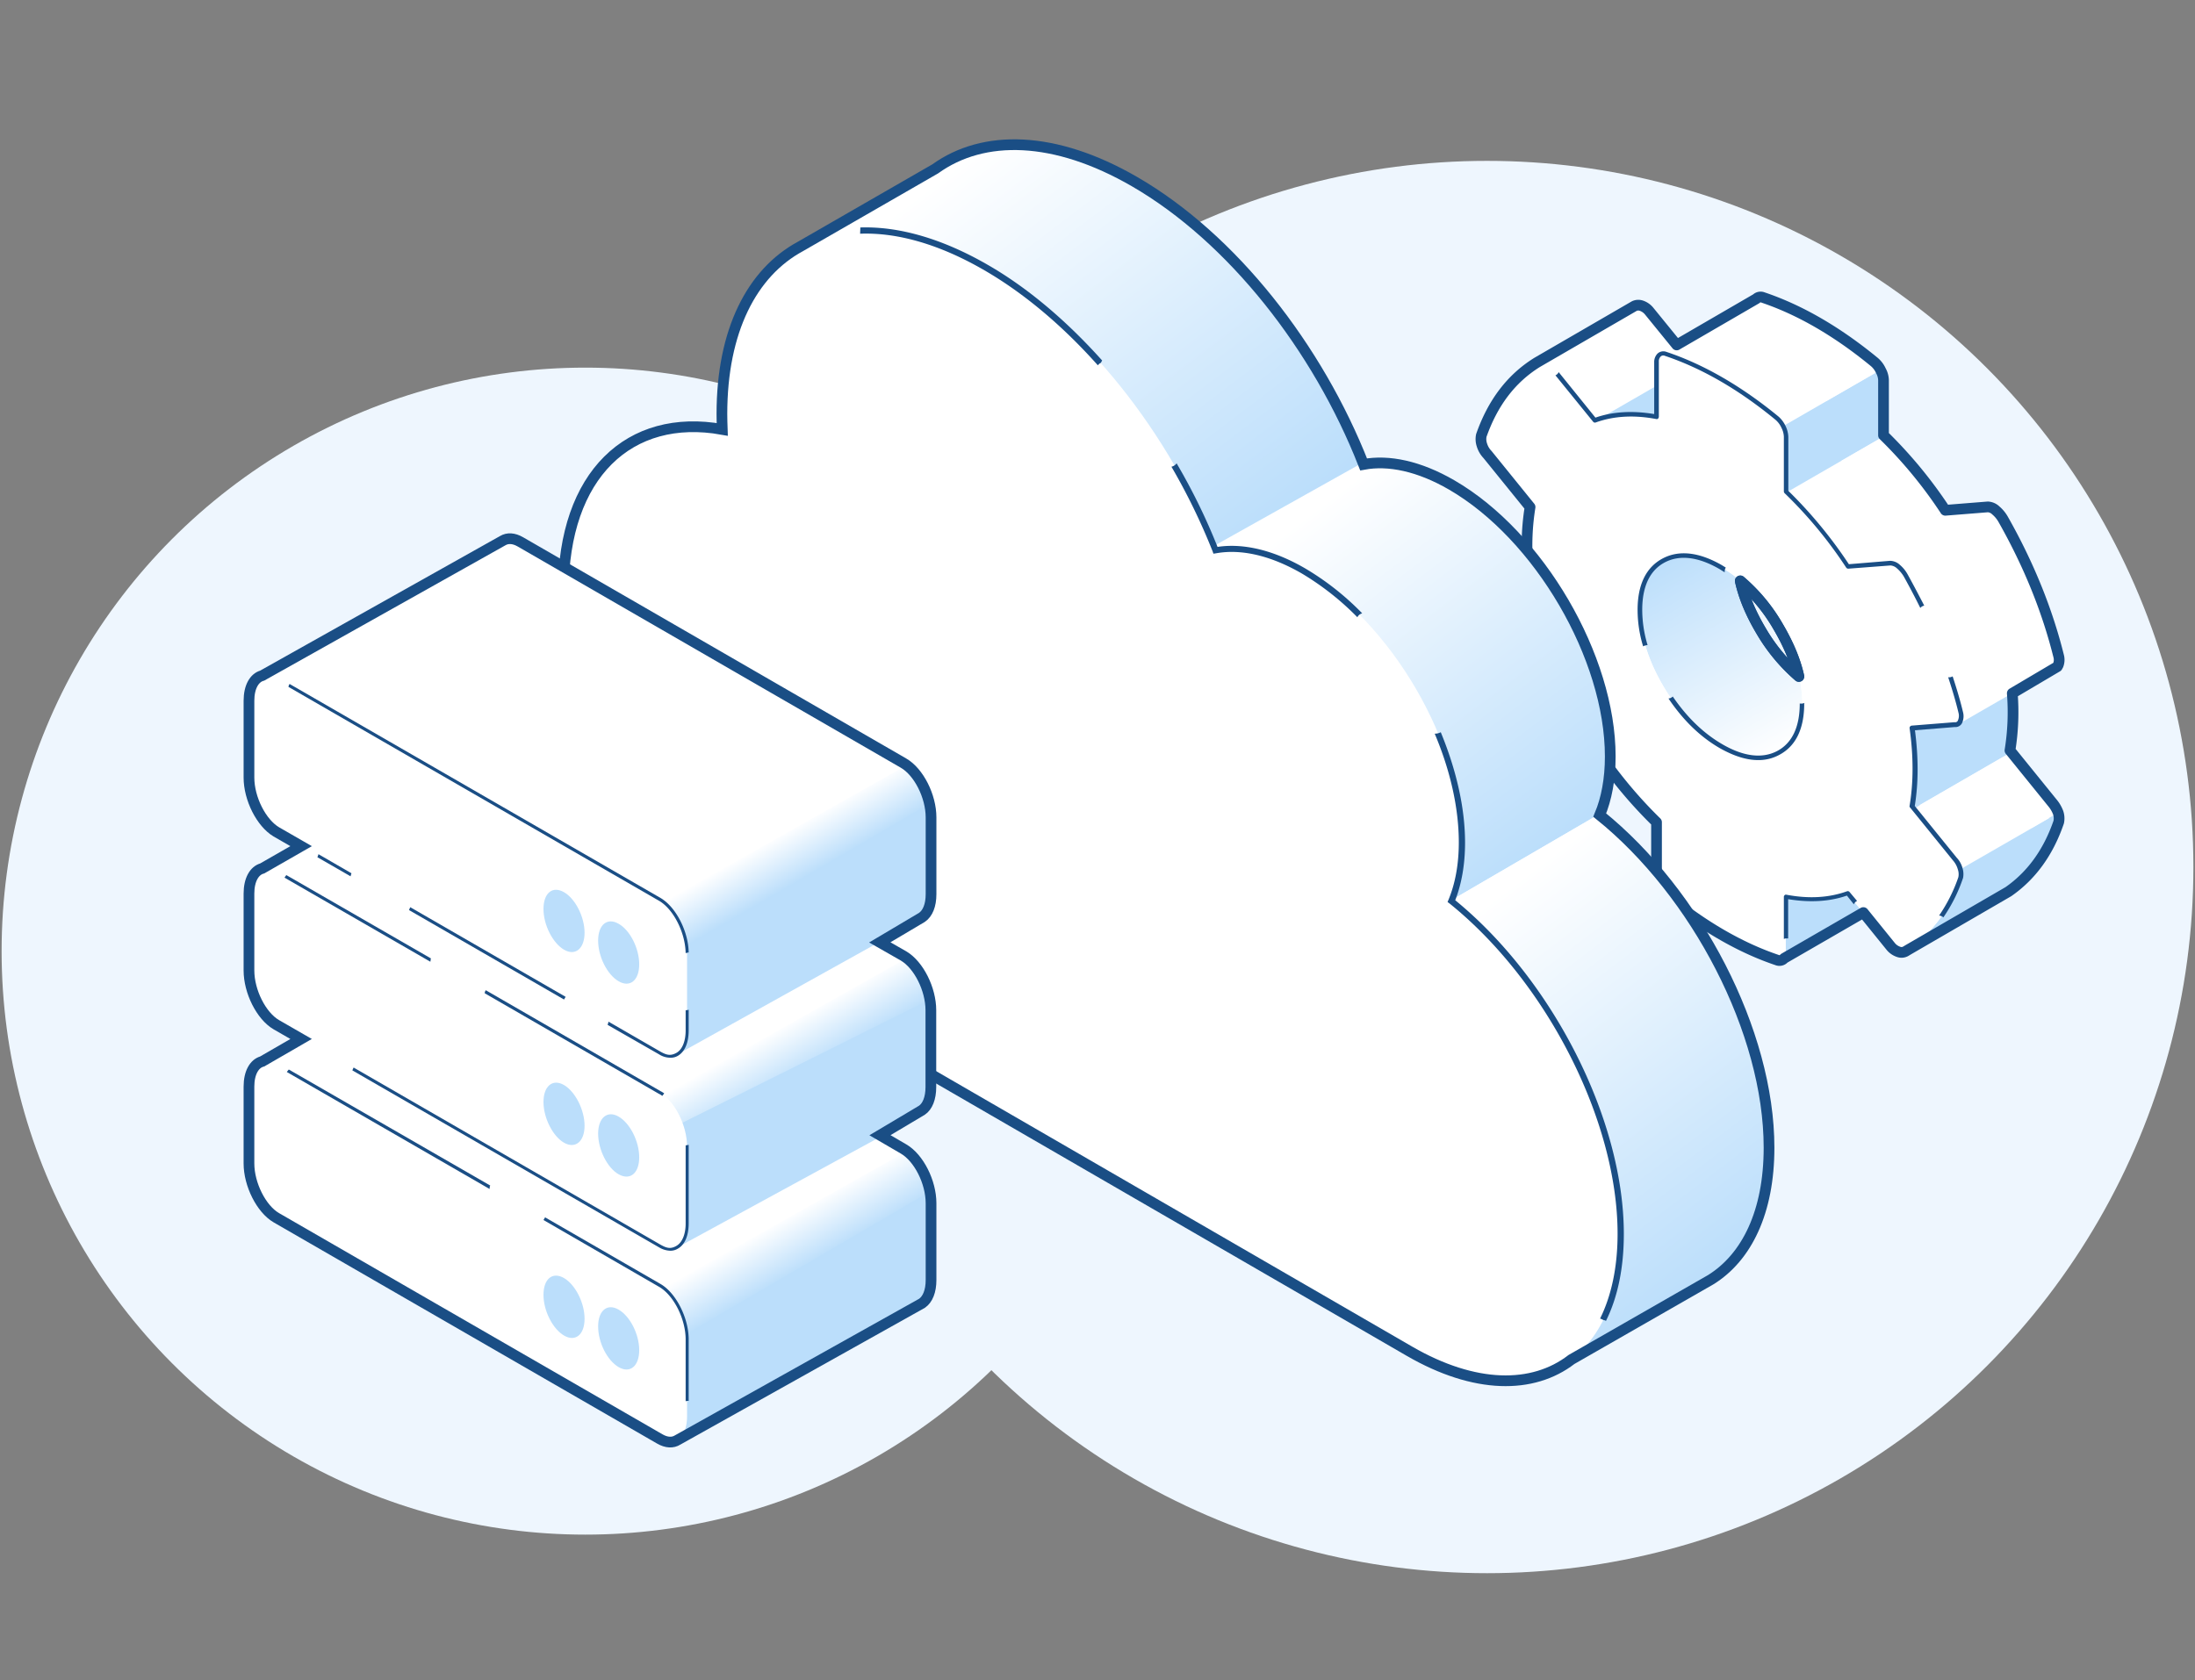
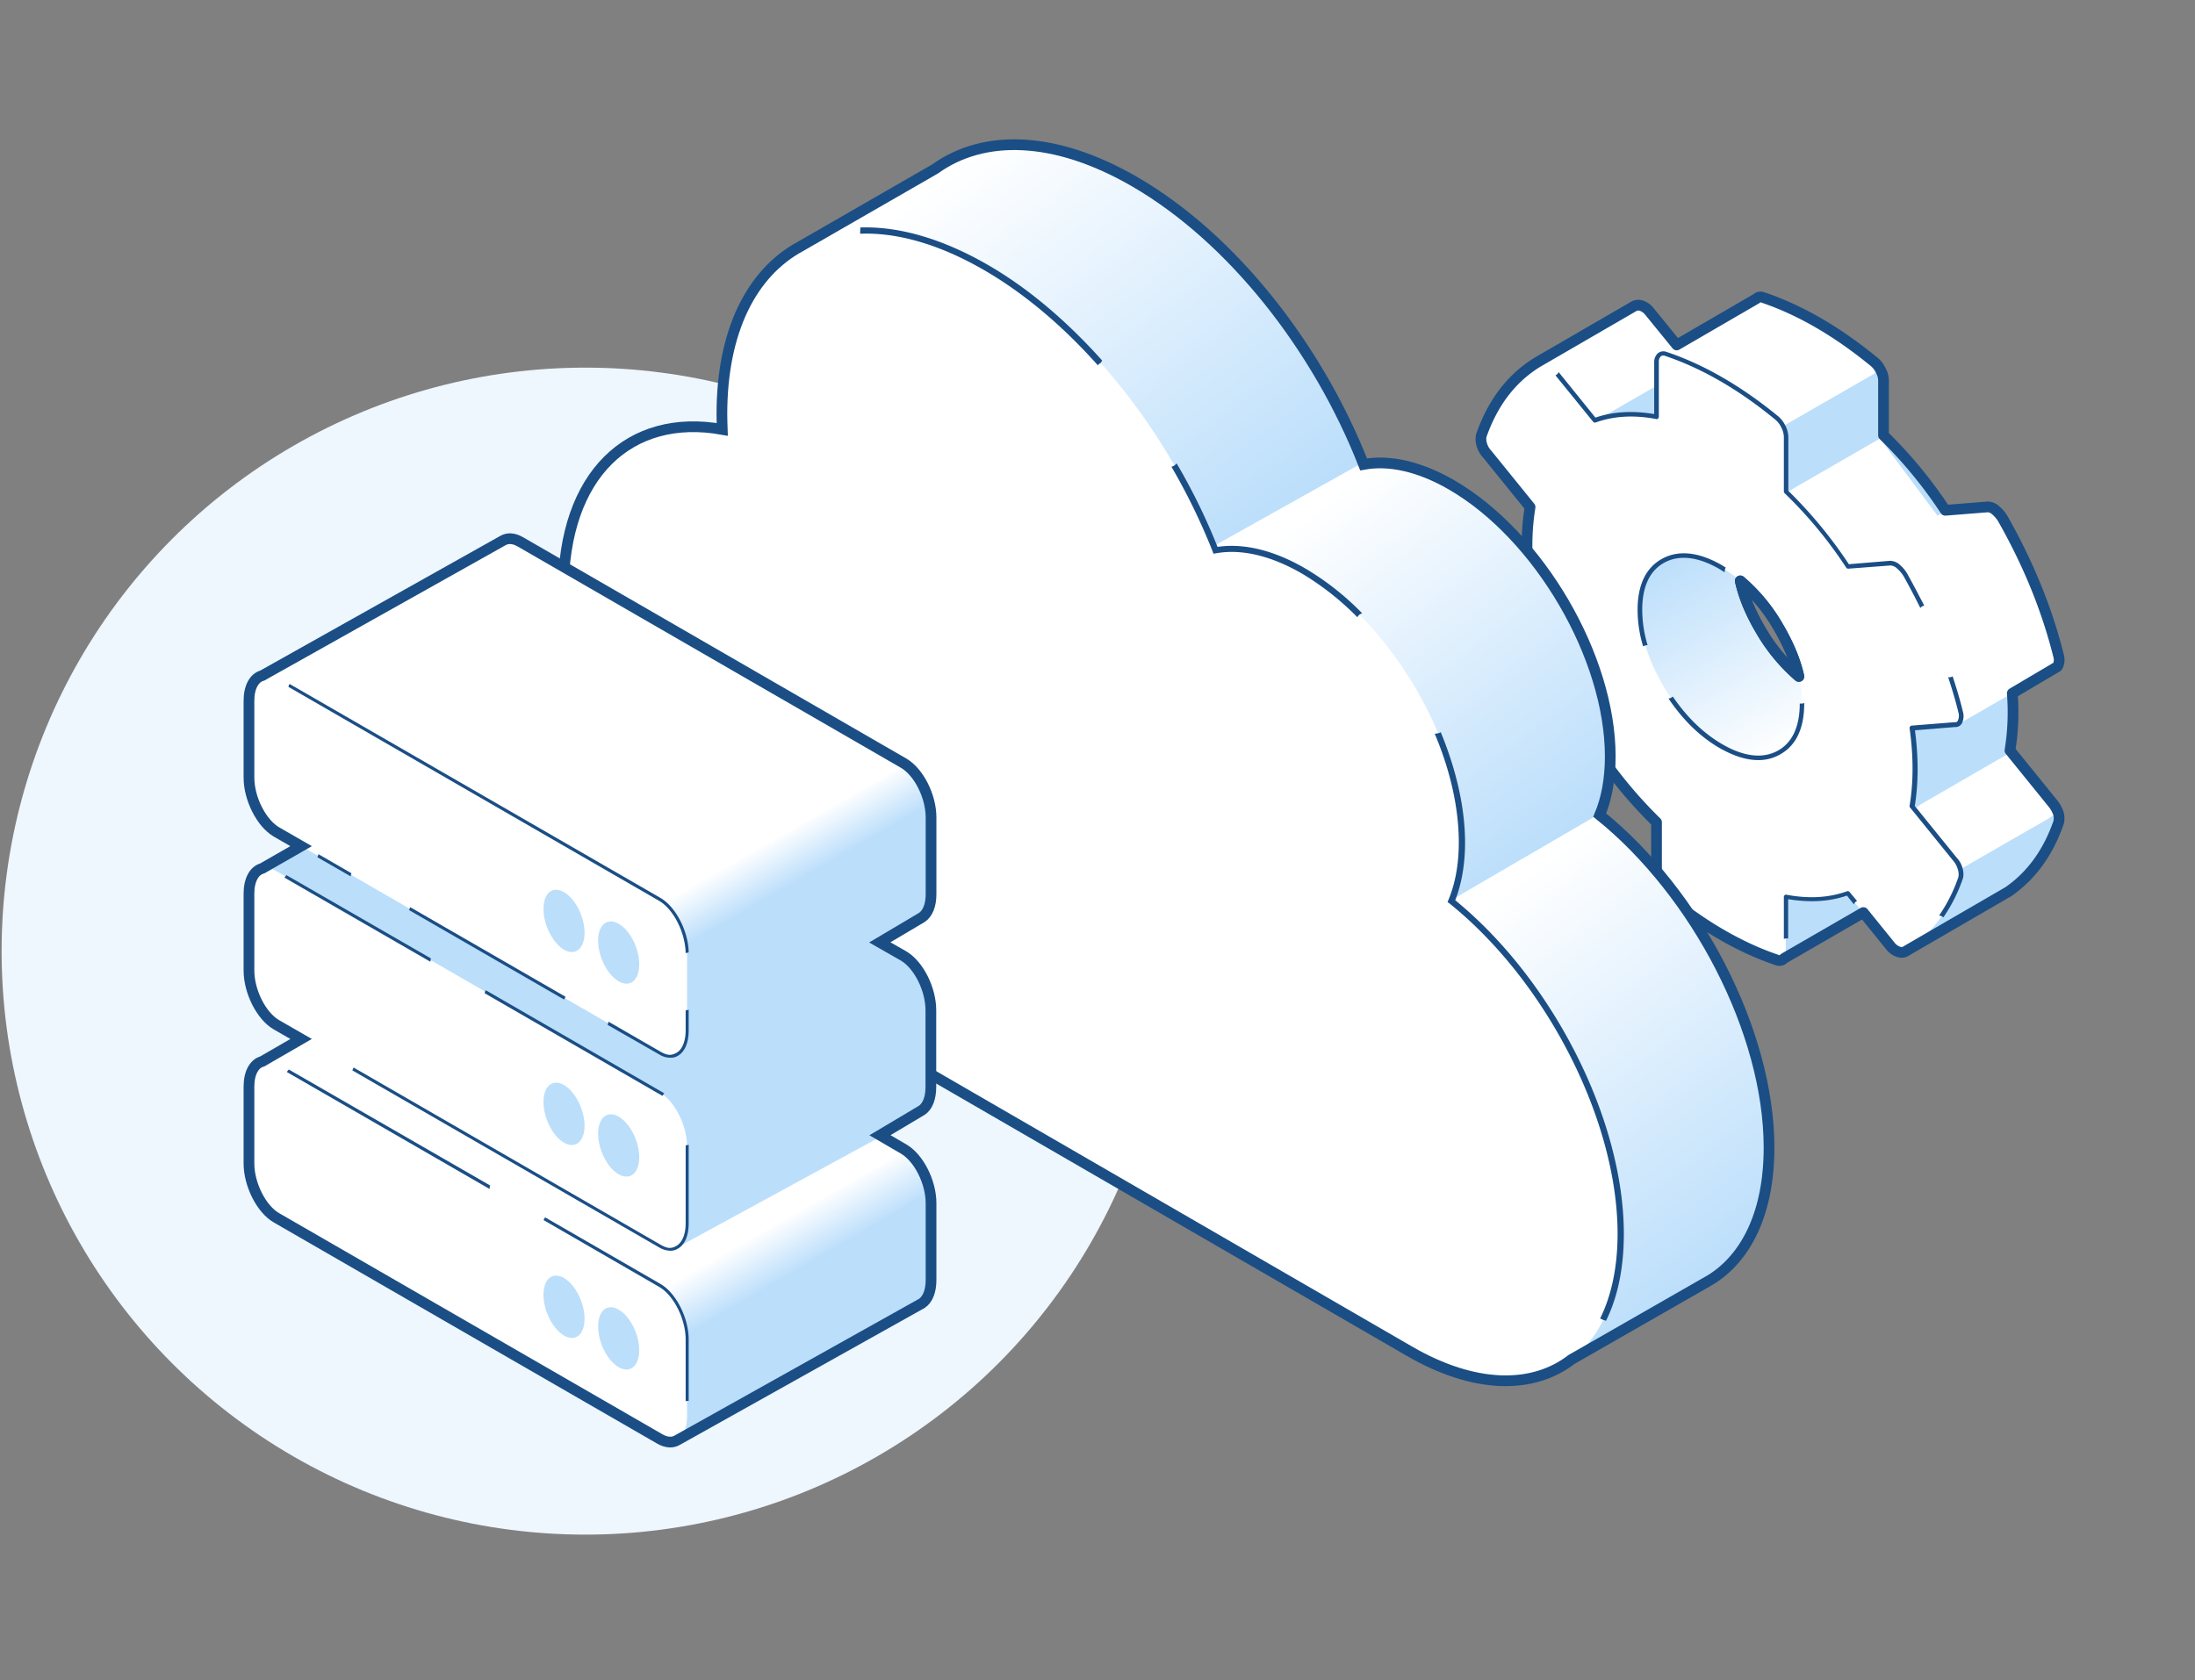
<svg xmlns="http://www.w3.org/2000/svg" xmlns:xlink="http://www.w3.org/1999/xlink" viewBox="0 0 1229 941">
  <rect x="0" y="0" width="1229" height="941" fill="#808080" stroke="none" />
  <defs>
    <style>.a,.i,.o{fill:none;}.b{fill:#eef6fe;}.c{clip-path:url(#a);}.d,.r{fill:#bbdefb;}.d,.e,.f,.g,.l,.m,.n,.q,.t,.w{fill-rule:evenodd;}.e{fill:url(#c);}.f,.j{fill:#fff;}.g{fill:url(#l);}.h{fill:#1a4e85;}.i,.o{stroke:#1a4e85;stroke-width:6px;}.i{stroke-linecap:round;stroke-linejoin:round;}.k{clip-path:url(#m);}.l{fill:url(#n);}.m{fill:url(#q);}.n{fill:url(#s);}.o{stroke-miterlimit:10;}.p{clip-path:url(#t);}.q{fill:url(#v);}.s{clip-path:url(#w);}.t{fill:url(#y);}.u{clip-path:url(#z);}.v{clip-path:url(#aa);}.w{fill:url(#ab);}</style>
    <clipPath id="a">
      <path class="a" d="M910.9,252.5c-2.3,13.3-2.3,28,0,43.9l-23.8,1.9a3.1,3.1,0,0,0-3.2,2,8.1,8.1,0,0,0-.3,4.9c6.4,25.8,16.8,51.5,31.2,76.9a18.3,18.3,0,0,0,4,4.8,6.9,6.9,0,0,0,4.5,2l23.8-1.9a253.5,253.5,0,0,0,34.6,42v30.7a11.6,11.6,0,0,0,1.5,5.5,13.8,13.8,0,0,0,3.7,4.9q31.2,25.6,62.3,36.1a3.4,3.4,0,0,0,3.7-.7,5.1,5.1,0,0,0,1.4-3.9V470.9c12.9,2.4,24.4,1.8,34.6-2l23.8,29.4a9.6,9.6,0,0,0,4.5,3.2,5.1,5.1,0,0,0,4-.3c14.3-8.9,24.7-22.4,31.2-40.9a10.2,10.2,0,0,0-.3-5.2,13.3,13.3,0,0,0-3.2-5.5l-23.4-29.5c2.3-13.3,2.3-28,0-43.9l23.8-1.9a3.1,3.1,0,0,0,3.2-2,8.1,8.1,0,0,0,.3-4.9c-6.4-25.8-16.8-51.5-31.2-76.9a18.3,18.3,0,0,0-4-4.8,6.9,6.9,0,0,0-4.5-2l-23.8,1.9a253.5,253.5,0,0,0-34.6-42V212.9a12.8,12.8,0,0,0-1.4-5.5,13.8,13.8,0,0,0-3.7-4.9q-31.2-25.6-62.3-36.1a3.4,3.4,0,0,0-3.7.7,5.6,5.6,0,0,0-1.5,3.9v30.7c-12.9-2.4-24.4-1.8-34.6,2l-24-29.4a9.6,9.6,0,0,0-4.5-3.2,4.7,4.7,0,0,0-4,.3c-14.3,8.9-24.7,22.4-31.2,40.9a10.2,10.2,0,0,0,.3,5.2,13.3,13.3,0,0,0,3.2,5.5Zm61.9,57.6c0-13.8,4.4-23,13.3-27.7s19.5-3.4,32.1,3.8,23.2,18.3,32.1,33.3,13.3,29.3,13.3,43.2-4.4,23-13.3,27.7-19.5,3.4-32.1-3.8-23.2-18.3-32.1-33.3-13.3-29.4-13.3-43.2Z" />
    </clipPath>
    <linearGradient id="c" x1="948.83" y1="297.93" x2="1012.61" y2="408.39" gradientTransform="translate(0 4)" gradientUnits="userSpaceOnUse">
      <stop offset="0" stop-color="#bbdefb" />
      <stop offset="1" stop-color="#fff" />
    </linearGradient>
    <linearGradient id="l" x1="907.93" y1="321.53" x2="971.71" y2="431.99" xlink:href="#c" />
    <clipPath id="m">
      <path class="a" d="M990.5,641.8c0-64.9-40.7-142.7-94.8-186.3,3.8-9.1,5.9-20.1,5.9-32.8,0-55.6-39.8-123.7-88.8-152.1-18.3-10.6-35.3-14.1-49.3-11.6C737.9,193.7,690,132.3,635.2,100.6,590.6,74.8,550.7,74,523.6,93.5l-76.2,43.9,40.5,29.8a155.1,155.1,0,0,0-.7,15.5c0,2.8.1,5.8.2,8.6-51.9-9.3-89,25.2-89,91,0,83.4,59.6,185.6,133.3,228.2L853.5,696.8l20.1,67,84.2-48.2h0C978,703.2,990.5,677.8,990.5,641.8Z" />
    </clipPath>
    <linearGradient id="n" x1="894.14" y1="449.39" x2="755.34" y2="266.68" xlink:href="#c" />
    <linearGradient id="q" x1="979.75" y1="698.63" x2="831.21" y2="503.09" xlink:href="#c" />
    <linearGradient id="s" x1="709.22" y1="292.57" x2="547.49" y2="79.66" xlink:href="#c" />
    <clipPath id="t">
      <path class="a" d="M506,643.5,291.4,519.6c-3.8-2.2-7.2-2.3-9.9-.7l-.3-.2-136.5,77L379.5,806.5l137.1-76.3-.3-.3c3.1-2.2,5-6.7,5-13v-43C521.3,662,514.5,648.4,506,643.5Z" />
    </clipPath>
    <linearGradient id="v" x1="439.5" y1="290.31" x2="454.37" y2="264.55" gradientTransform="matrix(1, 0, 0, -1, 0, 972.22)" gradientUnits="userSpaceOnUse">
      <stop offset="0" stop-color="#fff" />
      <stop offset="1" stop-color="#bbdefb" />
    </linearGradient>
    <clipPath id="w">
-       <path class="a" d="M506.6,536.7,292,412.8c-3.7-2.2-7.2-2.3-9.9-.7l-.2-.2L144.7,487.6,379.5,698.5l137.8-75.1-.4-.3c3.1-2.2,5-6.7,5-13v-43C521.9,555.2,515.1,541.6,506.6,536.7Z" />
-     </clipPath>
+       </clipPath>
    <linearGradient id="y" x1="491.67" y1="428.49" x2="506.34" y2="403.09" xlink:href="#v" />
    <clipPath id="z">
      <path class="a" d="M506.5,427.4,291.8,303.5c-3.7-2.2-7.2-2.3-9.8-.7l-.3-.2-137,77L379.5,590.4l137.6-76.3-.3-.3c3.1-2.2,5-6.7,5-13v-43C521.8,445.9,514.9,432.2,506.5,427.4Z" />
    </clipPath>
    <clipPath id="aa">
      <path class="a" d="M506,427.4,291.4,303.5c-3.8-2.2-7.2-2.3-9.9-.7l-.3-.2-136.5,77L379.5,590.4l137.1-76.3-.3-.3c3.1-2.2,5-6.7,5-13v-43C521.3,445.9,514.5,432.2,506,427.4Z" />
    </clipPath>
    <linearGradient id="ab" x1="495.05" y1="538.49" x2="508.97" y2="514.37" xlink:href="#v" />
  </defs>
-   <circle class="b" cx="832.6" cy="485.6" r="395.5" />
  <circle class="b" cx="327.7" cy="532.7" r="326.8" />
  <g class="c">
    <path class="d" d="M910.9,252.5c-2.3,13.3-2.3,28,0,43.9l-23.8,1.9a3.1,3.1,0,0,0-3.2,2,8.1,8.1,0,0,0-.3,4.9c6.4,25.8,16.8,51.5,31.2,76.9a18.3,18.3,0,0,0,4,4.8,6.9,6.9,0,0,0,4.5,2l23.8-1.9a253.5,253.5,0,0,0,34.6,42v30.7a11.6,11.6,0,0,0,1.5,5.5,13.8,13.8,0,0,0,3.7,4.9q31.2,25.6,62.3,36.1a3.4,3.4,0,0,0,3.7-.7,5.1,5.1,0,0,0,1.4-3.9V470.9c12.9,2.4,24.4,1.8,34.6-2l23.8,29.4a9.6,9.6,0,0,0,4.5,3.2,5.1,5.1,0,0,0,4-.3c14.3-8.9,24.7-22.4,31.2-40.9a10.2,10.2,0,0,0-.3-5.2,13.3,13.3,0,0,0-3.2-5.5l-23.4-29.5c2.3-13.3,2.3-28,0-43.9l23.8-1.9a3.1,3.1,0,0,0,3.2-2,8.1,8.1,0,0,0,.3-4.9c-6.4-25.8-16.8-51.5-31.2-76.9a18.3,18.3,0,0,0-4-4.8,6.9,6.9,0,0,0-4.5-2l-23.8,1.9a253.5,253.5,0,0,0-34.6-42V212.9a12.8,12.8,0,0,0-1.4-5.5,13.8,13.8,0,0,0-3.7-4.9q-31.2-25.6-62.3-36.1a3.4,3.4,0,0,0-3.7.7,5.6,5.6,0,0,0-1.5,3.9v30.7c-12.9-2.4-24.4-1.8-34.6,2l-24-29.4a9.6,9.6,0,0,0-4.5-3.2,4.7,4.7,0,0,0-4,.3c-14.3,8.9-24.7,22.4-31.2,40.9a10.2,10.2,0,0,0,.3,5.2,13.3,13.3,0,0,0,3.2,5.5Zm61.9,57.6c0-13.8,4.4-23,13.3-27.7s19.5-3.4,32.1,3.8,23.2,18.3,32.1,33.3,13.3,29.3,13.3,43.2-4.4,23-13.3,27.7-19.5,3.4-32.1-3.8-23.2-18.3-32.1-33.3-13.3-29.4-13.3-43.2Z" />
  </g>
  <g class="c">
    <path class="e" d="M1038.5,397.4l-51.8,29.9L923,316.8l48.4-26.2Z" />
  </g>
  <g class="c">
    <path class="d" d="M1095,517.4l55.9-32.2,17-46.1-80.8,39.4Z" />
  </g>
  <g class="c">
    <path class="d" d="M1066.6,468.4l-30.7-53.1,92.7-53.6,30.7,53.1Z" />
  </g>
  <g class="c">
-     <path class="f" d="M1030.8,258.2l62.7-36.2,32.2,43.2-61.3,35.5Z" />
-   </g>
+     </g>
  <g class="c">
    <path class="f" d="M956.5,182.9l54.5-31.5,47.9,35.9,20.7,4.4-57.2,33Z" />
  </g>
  <g class="c">
    <path class="f" d="M1136.9,382.3l55.9-32.2L1156.5,262l-57.2,33.1,36.1,84.6" />
  </g>
  <g class="c">
    <path class="f" d="M1074.8,450.9l58.6-33.9,25.3,34.5L1096,487.7Z" />
  </g>
  <g class="c">
    <path class="f" d="M1064.6,316.9l61.3-35.4-30.3,1.1L1033,318.7Z" />
  </g>
  <g class="c">
    <path class="f" d="M882.3,189.4l54.5-31.5,28.3,49s-34.4,45.4-36.1,44.4S892.2,238,892.2,238Z" />
  </g>
  <path class="d" d="M1068.4,532l55.9-32.2,17-46.1L1060.5,493Z" />
  <path class="f" d="M929.3,198.7l54.5-31.5,47.9,35.9,20.7,4.4-57.2,33Z" />
  <path class="f" d="M860.4,202.7l54.5-31.5,28.3,49s-34.4,45.4-36.1,44.4-36.8-13.3-36.8-13.3Z" />
  <path class="d" d="M890,237.7l40.9-23.6,16.7,32.2-37.2,14.2-19.6-21.4" />
  <path class="f" d="M989.9,281.8l62.7-36.2,32.2,43.2-61.3,35.5Z" />
  <path class="f" d="M1050.4,323.6l61.3-35.4-30.3,1.1-62.7,36.2Z" />
  <path class="f" d="M1096,405.9l55.9-32.2-36.3-88.1-57.2,33,36.1,84.6" />
  <path class="f" d="M1063.3,457.7l58.6-33.9,25.3,34.5-62.7,36.1Z" />
  <path class="g" d="M997.6,421l-51.8,29.9L882.1,340.4l48.4-26.2Z" />
  <path class="d" d="M998.9,536.6l47.7-27.5-4.9-11.7s-23.2-24.1-25.8-19.6-21.2,23.1-21.2,23.1l-7.8,11.8Z" />
  <path class="d" d="M830.8,330.2,862.1,312l7.6,44.7-34.2-18.4Z" />
  <path class="f" d="M856.4,283.9c-2.3,13.3-2.3,28,0,43.9l-23.8,1.9a3.1,3.1,0,0,0-3.2,2,8.1,8.1,0,0,0-.3,4.9c6.4,25.8,16.8,51.5,31.2,76.9a18.3,18.3,0,0,0,4,4.8,6.9,6.9,0,0,0,4.5,2l23.8-1.9a253.5,253.5,0,0,0,34.6,42v30.7a12.8,12.8,0,0,0,1.4,5.5,13.8,13.8,0,0,0,3.7,4.9q31.2,25.7,62.3,36.1a3.4,3.4,0,0,0,3.7-.7,5.6,5.6,0,0,0,1.5-3.9V502.3c12.9,2.4,24.4,1.8,34.6-2l23.8,29.4a9.6,9.6,0,0,0,4.5,3.2,4.7,4.7,0,0,0,4-.3c14.3-8.9,24.7-22.4,31.2-40.9a10.2,10.2,0,0,0-.3-5.2,13.3,13.3,0,0,0-3.2-5.5l-23.8-29.4c2.3-13.3,2.3-28,0-43.9l23.8-1.9a3.1,3.1,0,0,0,3.2-2,8.1,8.1,0,0,0,.3-4.9c-6.4-25.8-16.8-51.5-31.2-76.9a18.3,18.3,0,0,0-4-4.8,6.9,6.9,0,0,0-4.5-2l-23.8,1.9a253.5,253.5,0,0,0-34.6-42V244.4a11.6,11.6,0,0,0-1.5-5.5,13.8,13.8,0,0,0-3.7-4.9q-31.2-25.6-62.3-36.1a3.4,3.4,0,0,0-3.7.7,5.1,5.1,0,0,0-1.4,3.9v30.7c-12.9-2.4-24.4-1.8-34.6,2l-23.9-29.3a9.6,9.6,0,0,0-4.5-3.2,4.7,4.7,0,0,0-4,.3c-14.3,8.9-24.7,22.4-31.2,40.9a10.2,10.2,0,0,0,.3,5.2,13.3,13.3,0,0,0,3.2,5.5Zm61.9,57.7c0-13.8,4.4-23,13.3-27.7s19.5-3.4,32.1,3.8S986.9,336,995.8,351s13.3,29.3,13.3,43.2-4.4,23-13.3,27.7-19.5,3.4-32.1-3.8-23.2-18.3-32.1-33.3S918.3,355.4,918.3,341.6Z" />
  <path class="f" d="M856.4,283.9c-2.3,13.3-2.3,28,0,43.9l-23.8,1.9a3.1,3.1,0,0,0-3.2,2,8.1,8.1,0,0,0-.3,4.9c6.4,25.8,16.8,51.5,31.2,76.9a18.3,18.3,0,0,0,4,4.8,6.9,6.9,0,0,0,4.5,2l23.8-1.9a253.5,253.5,0,0,0,34.6,42v30.7a12.8,12.8,0,0,0,1.4,5.5,13.8,13.8,0,0,0,3.7,4.9q31.2,25.7,62.3,36.1a3.4,3.4,0,0,0,3.7-.7,5.6,5.6,0,0,0,1.5-3.9V502.3c12.9,2.4,24.4,1.8,34.6-2l23.8,29.4a9.6,9.6,0,0,0,4.5,3.2,4.7,4.7,0,0,0,4-.3c14.3-8.9,24.7-22.4,31.2-40.9a10.2,10.2,0,0,0-.3-5.2,13.3,13.3,0,0,0-3.2-5.5l-23.8-29.4c2.3-13.3,2.3-28,0-43.9l23.8-1.9a3.1,3.1,0,0,0,3.2-2,8.1,8.1,0,0,0,.3-4.9c-6.4-25.8-16.8-51.5-31.2-76.9a18.3,18.3,0,0,0-4-4.8,6.9,6.9,0,0,0-4.5-2l-23.8,1.9a253.5,253.5,0,0,0-34.6-42V244.4a11.6,11.6,0,0,0-1.5-5.5,13.8,13.8,0,0,0-3.7-4.9q-31.2-25.6-62.3-36.1a3.4,3.4,0,0,0-3.7.7,5.1,5.1,0,0,0-1.4,3.9v30.7c-12.9-2.4-24.4-1.8-34.6,2l-23.9-29.3a9.6,9.6,0,0,0-4.5-3.2,4.7,4.7,0,0,0-4,.3c-14.3,8.9-24.7,22.4-31.2,40.9a10.2,10.2,0,0,0,.3,5.2,13.3,13.3,0,0,0,3.2,5.5Zm61.9,57.7c0-13.8,4.4-23,13.3-27.7s19.5-3.4,32.1,3.8S986.9,336,995.8,351s13.3,29.3,13.3,43.2-4.4,23-13.3,27.7-19.5,3.4-32.1-3.8-23.2-18.3-32.1-33.3S918.3,355.4,918.3,341.6Z" />
  <path class="h" d="M1068,321.5a19.1,19.1,0,0,0-4.2-5.1,8.3,8.3,0,0,0-5.4-2.3h-.2l-23,1.9a252.1,252.1,0,0,0-33.9-41.1V244.7a15.2,15.2,0,0,0-1.5-6,16.2,16.2,0,0,0-4-5.4c-20.8-17.1-42-29.3-62.7-36.2a4.8,4.8,0,0,0-5.1,1,6.7,6.7,0,0,0-1.8,4.8v29c-12.1-2-23.1-1.4-32.9,2l-20.6-25.5a3.2,3.2,0,0,1-1.8,1.8l21.1,26a1.3,1.3,0,0,0,1.5.4c10-3.6,21.3-4.3,33.9-1.9a1,1,0,0,0,1-.3,1.8,1.8,0,0,0,.4-1V202.6a3.8,3.8,0,0,1,1-2.9,2.1,2.1,0,0,1,2.4-.4c20.6,6.9,41.4,18.9,61.9,35.8a12.8,12.8,0,0,1,3.4,4.6,11.9,11.9,0,0,1,1.3,4.9v30.7a1.5,1.5,0,0,0,.4.9,242.1,242.1,0,0,1,34.5,41.7,1.4,1.4,0,0,0,1.2.6l23.6-1.8a6,6,0,0,1,3.7,1.7,19.2,19.2,0,0,1,3.7,4.4q4.9,8.8,9.3,17.7a3.6,3.6,0,0,1,2.2-1.3C1074.3,333.2,1071.2,327.3,1068,321.5Z" />
  <path class="h" d="M995.1,539a18.3,18.3,0,0,0,.8-2.5l-.6-.2c-20.6-6.9-41.4-18.9-61.9-35.8a12.8,12.8,0,0,1-3.4-4.6,11.9,11.9,0,0,1-1.3-4.9V460.3a1.5,1.5,0,0,0-.4-.9,242.1,242.1,0,0,1-34.5-41.7,1.7,1.7,0,0,0-1.1-.6h-.1L868.9,419a6,6,0,0,1-3.7-1.7,19.2,19.2,0,0,1-3.7-4.4c-14.2-25.2-24.7-51-31-76.6a6.4,6.4,0,0,1,.3-4.1,1.6,1.6,0,0,1,1.8-1.1h.3l23.8-1.9a1.2,1.2,0,0,0,.9-.5,1.1,1.1,0,0,0,.3-.9c-2.2-15.7-2.2-30.4,0-43.5a1,1,0,0,0-.3-1l-23.9-29.5a12.8,12.8,0,0,1-2.8-5.1,8.3,8.3,0,0,1-.3-4.4c5.8-16.5,14.9-29.3,27.3-38a3.4,3.4,0,0,1-1.4-2.1c-12.8,9-22.3,22.2-28.3,39.3v.2a11.4,11.4,0,0,0,.3,5.8,16.8,16.8,0,0,0,3.3,6l23.5,29c-2.1,12.9-2.1,27.1-.1,42.4l-22.3,1.8a4.1,4.1,0,0,0-4.3,2.8,9,9,0,0,0-.3,5.6c6.4,25.8,17,51.9,31.3,77.3a19.1,19.1,0,0,0,4.2,5.1,8.3,8.3,0,0,0,5.4,2.3h.2l23-1.9A252.1,252.1,0,0,0,926.2,461v30.2a15.2,15.2,0,0,0,1.5,6,16.2,16.2,0,0,0,4,5.4c20.8,17.1,42,29.3,62.7,36.2Z" />
  <path class="h" d="M1035.6,499.6a1.3,1.3,0,0,0-1.5-.4c-10,3.6-21.3,4.3-33.9,1.9a1,1,0,0,0-1,.3,1.3,1.3,0,0,0-.4,1v23.5a2.7,2.7,0,0,1,1.5-.3h.9v-22c12,2,23.1,1.4,32.9-2l3.9,4.9a3.3,3.3,0,0,1,1.8-1.9Z" />
  <path class="h" d="M1095.6,480.4l-23.5-29c2.1-12.9,2.1-27.1.1-42.4l22.3-1.8a4.1,4.1,0,0,0,4.3-2.8,9,9,0,0,0,.3-5.6c-1.6-6.7-3.6-13.3-5.8-20a3.8,3.8,0,0,1-2.5.5c2.2,6.7,4.2,13.3,5.8,20a6.4,6.4,0,0,1-.3,4.1,1.6,1.6,0,0,1-1.8,1.1h-.3l-23.8,1.9a1.2,1.2,0,0,0-.9.5,1.1,1.1,0,0,0-.3.9c2.2,15.7,2.2,30.4,0,43.5a1,1,0,0,0,.3,1l23.9,29.5a12.8,12.8,0,0,1,2.8,5.1,8.3,8.3,0,0,1,.3,4.4,88.3,88.3,0,0,1-10.8,21.5,3.8,3.8,0,0,1,2.4,1,88.2,88.2,0,0,0,10.9-21.7c0-.1,0-.1.1-.2a11.4,11.4,0,0,0-.3-5.8A13.5,13.5,0,0,0,1095.6,480.4Z" />
  <path class="h" d="M922.5,361.3a68.8,68.8,0,0,1-3-19.7c0-13.2,4.3-22.2,12.6-26.6s18.8-3.2,30.8,3.8l2.7,1.7c0-.1.1-.2.1-.3a3.6,3.6,0,0,1,.6-2.3l-2.1-1.3c-12.8-7.4-24.1-8.7-33.3-3.8s-14,14.6-14,28.8h0A70.2,70.2,0,0,0,920,362,5.9,5.9,0,0,1,922.5,361.3Z" />
  <path class="h" d="M1010.3,393.7a4.6,4.6,0,0,1-2.6.3c0,13.2-4.3,22.2-12.6,26.6s-18.8,3.2-30.8-3.8c-10.5-6.1-19.7-15-27.7-26.7a3.8,3.8,0,0,1-2.4,1.1c8.2,12.2,17.8,21.5,28.7,27.8,7.8,4.4,14.9,6.7,21.4,6.7a24.1,24.1,0,0,0,11.9-2.9c9.3-4.9,14-14.6,14-28.8C1010.3,394,1010.3,393.9,1010.3,393.7Z" />
  <path class="h" d="M994.5,351.6a95.9,95.9,0,0,1,10.7,24.8,5.8,5.8,0,0,1,2.6-.3,100.1,100.1,0,0,0-11.1-25.8,106.9,106.9,0,0,0-16.8-21.7,4.4,4.4,0,0,1-2.4,1.3A96.2,96.2,0,0,1,994.5,351.6Z" />
  <path class="i" d="M1007.2,378.9c-2-9-5.9-18.3-11.6-27.9a98.9,98.9,0,0,0-21.2-25.6c2,9,5.9,18.3,11.6,27.9A100.9,100.9,0,0,0,1007.2,378.9Z" />
  <path class="i" d="M1149.2,449.7l-23.8-29.4a134,134,0,0,0,1.3-32l25.2-14.9.5-.9a8.1,8.1,0,0,0,.3-4.9c-6.4-25.8-16.8-51.5-31.2-76.9a18.3,18.3,0,0,0-4-4.8,6.9,6.9,0,0,0-4.5-2l-23.8,1.9a253.5,253.5,0,0,0-34.6-42V213.1a11.6,11.6,0,0,0-1.5-5.5,13.8,13.8,0,0,0-3.7-4.9q-31.2-25.6-62.3-36.1a3.4,3.4,0,0,0-3.7.7l-44.6,25.9-15.3-18.8a9.6,9.6,0,0,0-4.5-3.2,5.3,5.3,0,0,0-3.9.2L860.6,203h0c-14.3,8.9-24.7,22.4-31.2,40.9a10.2,10.2,0,0,0,.3,5.2,13.3,13.3,0,0,0,3.2,5.5L856.7,284a134.8,134.8,0,0,0-1.3,32.1L831,330.3a3.2,3.2,0,0,0-1.3,1.5,8.1,8.1,0,0,0-.3,4.9c6.4,25.8,16.8,51.5,31.2,76.9a18.3,18.3,0,0,0,4,4.8,6.9,6.9,0,0,0,4.5,2l23.8-1.9a253.5,253.5,0,0,0,34.6,42v30.7a11.6,11.6,0,0,0,1.5,5.5,13.8,13.8,0,0,0,3.7,4.9q31.2,25.6,62.3,36.1a3.4,3.4,0,0,0,3.7-.7l.3-.3,44.3-25.6,15.2,18.8a9.6,9.6,0,0,0,4.5,3.2,4.7,4.7,0,0,0,4-.3l1.5-.9,56-32.5c12.8-8.9,22.3-21.8,28.2-39a10.2,10.2,0,0,0-.3-5.2A18.9,18.9,0,0,0,1149.2,449.7ZM995.6,350.9c5.6,9.6,9.6,18.8,11.6,27.9A100.9,100.9,0,0,1,986,353.2c-5.7-9.6-9.6-18.8-11.6-27.9A96.9,96.9,0,0,1,995.6,350.9Z" />
  <path class="j" d="M990.5,642.8c0-64.9-40.7-142.7-94.8-186.3,3.8-9.1,5.9-20.1,5.9-32.8,0-55.6-39.8-123.7-88.8-152.1-18.3-10.6-35.3-14.1-49.3-11.5C737.9,194.8,690,133.4,635.2,101.7c-44.6-25.8-84.5-26.6-111.6-7.1l-76.2,43.9,40.5,29.8a155.1,155.1,0,0,0-.7,15.5c0,2.8.1,5.8.2,8.6-51.9-9.3-89,25.2-89,91,0,83.4,59.6,185.6,133.3,228.2L853.5,697.9l20.1,67,84.2-48.2h0C978,704.2,990.5,678.8,990.5,642.8Z" />
  <g class="k">
    <path class="l" d="M813.8,503.5l85-49.5s47.4-74.6,46.1-81.7-88-123.3-89.3-125.7-59-7.2-59-7.2L766,257l-84.7,49.5Z" />
  </g>
  <g class="k">
    <path class="f" d="M489.2,112.1l83.9-48.2,77.5,46.6,88,70.5,66.7,52.8-84.2,49Z" />
  </g>
  <g class="k">
    <path class="m" d="M871.8,768.8l113.5-66s64.8-109.7,63.5-116.9-88-98.4-89.3-101-59-31.9-59-31.9L785.2,520.2Z" />
  </g>
  <g class="k">
    <path class="n" d="M625.9,335.9l144.6-81s18.7-42.1,17.4-49.3S617.8,82.3,616.5,79.7s-59-7.2-59-7.2L526.9,90.1l-84.7,49.5Z" />
  </g>
  <path class="f" d="M812.8,504.6c3.8-9.1,5.9-20.1,5.9-32.8,0-55.6-39.8-123.7-88.8-152.1-18.2-10.6-35.3-14.1-49.3-11.5C655,243,607.1,181.5,552.3,149.8c-81.7-47.4-148.1-10.6-148.1,82.1,0,2.8.1,5.8.2,8.6-51.9-9.3-89,25.2-89,91,0,83.4,59.6,185.6,133.3,228.2L789.2,756.8c65.4,37.9,118.4,8.5,118.4-65.6C907.4,626,866.7,548.3,812.8,504.6Z" />
  <path class="h" d="M616.4,203.2c.2-.5.5-.9.7-1.3-19.8-22.1-41.6-40.7-64.1-53.6-25.3-14.6-49.6-21.6-71.3-20.9,0,1.2-.1,2.4-.1,3.5,21.1-.8,44.8,6.1,69.6,20.5,22.3,12.9,44,31.3,63.5,53.2A4.6,4.6,0,0,1,616.4,203.2Z" />
  <path class="h" d="M679.4,310.1l1.4-.2c14.2-2.6,30.8,1.3,48.1,11.3A153.6,153.6,0,0,1,760,345.7a4.2,4.2,0,0,1,2.7-2.2,152.8,152.8,0,0,0-32-25.2c-17.4-10.1-34.3-14.2-49-12a343.4,343.4,0,0,0-22.9-46.8,5,5,0,0,1-2.9,1.9A352.8,352.8,0,0,1,679,308.9Z" />
  <path class="h" d="M895.9,738.5a7.5,7.5,0,0,1,1.8.8,3.3,3.3,0,0,1,1.5.5c6.6-13.3,10-29.8,10-48.7,0-63.8-39.6-142.1-94.4-186.9,3.6-9.3,5.5-20.1,5.5-32.3,0-19.8-5.1-41.2-13.6-61.8a6.8,6.8,0,0,1-3.4.8c8.6,20.3,13.5,41.4,13.5,60.9,0,12.2-2,23.1-5.8,32.2l-.5,1.2,1.1.8c54.6,44,94.1,121.9,94.1,185C905.7,709.5,902.3,725.6,895.9,738.5Z" />
  <path class="h" d="M862.6,768.3c-20.5,6.8-45.9,2.4-72.7-13.2L449.4,558c-73-42.2-132.3-143.8-132.3-226.7,0-33.6,10.1-60.7,28.6-76.1,11.5-9.6,26-14.6,42.3-14.6a89.1,89.1,0,0,1,16,1.5l2.1.4v-2.2c-.1-2.8-.2-5.6-.2-8.6,0-43.5,14.7-76.1,41.4-91.5a55.2,55.2,0,0,1,5.4-2.8,4.3,4.3,0,0,1-.1-3.5c0-.1.1-.2.1-.4a69.1,69.1,0,0,0-7.2,3.6c-27.9,16.1-43.2,49.6-43.2,94.6,0,2.1,0,4.4.1,6.5-23.2-3.6-43.5,1.3-59.2,14.2-19.5,16.3-29.9,43.5-29.9,78.8,0,83.9,60.2,186.9,134.1,229.7L787.8,758c19.3,11.2,37.9,16.8,54.7,16.8a75.1,75.1,0,0,0,15.1-1.6A33.1,33.1,0,0,1,862.6,768.3Z" />
  <path class="o" d="M990.5,642.8c0-64.9-40.7-142.7-94.8-186.3,3.8-9.1,5.9-20.1,5.9-32.8,0-55.6-39.8-123.7-88.8-152.1-18.3-10.6-35.3-14.1-49.3-11.5C737.9,194.8,690,133.4,635.2,101.7c-44.6-25.8-84.5-26.6-111.6-7.1L448.2,138c-27.2,14.7-44,47.2-44,93.9,0,2.8.1,5.8.2,8.6-51.9-9.3-89,25.2-89,91,0,83.4,59.6,185.6,133.3,228.2L789.2,756.8c36.5,21.1,69,21.3,90.7,4.6l78-44.7h0C978,704.2,990.5,678.8,990.5,642.8Z" />
  <path class="d" d="M506,643.5,291.4,519.6c-3.8-2.2-7.2-2.3-9.9-.7l-.3-.2-136.5,77L379.5,806.5l137.1-76.3-.3-.3c3.1-2.2,5-6.7,5-13v-43C521.3,662,514.5,648.4,506,643.5Z" />
  <g class="p">
    <polygon class="f" points="395.3 442.1 130.7 591 374.2 737.6 637.6 583.4 395.3 442.1" />
  </g>
  <g class="p">
    <polygon class="q" points="624.8 578.8 360.2 727.7 270.7 813.7 534.1 659.5 624.8 578.8" />
  </g>
  <rect class="r" x="293.8" y="717.3" width="71.6" height="48.7" transform="translate(415 -65.4) rotate(30)" />
  <path class="f" d="M369.4,805.9c8.5,4.9,15.3-.8,15.3-12.7v-43c0-11.8-6.9-25.4-15.3-30.3l-214.6-124c-8.5-4.9-15.3.8-15.3,12.7v43c0,11.8,6.9,25.5,15.3,30.4Zm-23-72.4c6.4,3.7,11.5,13.8,11.5,22.7s-5.1,13.2-11.5,9.5-11.5-13.8-11.5-22.8S340.1,729.8,346.4,733.5Zm-30.6-17.7c6.3,3.7,11.5,13.8,11.5,22.8s-5.2,13.1-11.5,9.4-11.5-13.8-11.5-22.8,5.1-13.1,11.5-9.4Z" />
  <path class="h" d="M274.2,664.8a2.6,2.6,0,0,1,.3-.8L161.7,599l-.9,1.1-.2.3,113.5,65.5A4.5,4.5,0,0,0,274.2,664.8Z" />
  <path class="h" d="M383.9,750.2v34.6a4.7,4.7,0,0,1,1.7-.2V750.2c0-12.1-7.1-26.1-15.8-31.1l-64.6-37.3-.9,1.5L369,720.7C377.2,725.4,383.9,738.7,383.9,750.2Z" />
  <path class="h" d="M364.2,801.9l-209-120.7c-8.2-4.7-14.9-18.1-14.9-29.6v-43a26.7,26.7,0,0,1,.5-5.1,10.4,10.4,0,0,1-2.1,2.1,28.1,28.1,0,0,0-.1,2.9v43c0,12.2,7,26.1,15.7,31.2l208.1,120Z" />
  <path class="d" d="M506.6,536.7,292,412.8c-3.7-2.2-7.2-2.3-9.9-.7l-.2-.2L144.7,487.6,379.5,698.5l137.8-75.1-.4-.3c3.1-2.2,5-6.7,5-13v-43C521.9,555.2,515.1,541.6,506.6,536.7Z" />
  <g class="s">
    <polygon class="f" points="287.1 400.3 130.7 483 266.1 695.8 529.5 541.6 287.1 400.3" />
  </g>
  <g class="s">
-     <polygon class="t" points="624.8 470.7 360.2 619.6 371.9 633.9 534.8 552.7 624.8 470.7" />
-   </g>
+     </g>
  <rect class="r" x="290.3" y="604.8" width="79.8" height="49.78" transform="matrix(0.87, 0.5, -0.5, 0.87, 359.07, -80.73)" />
  <path class="f" d="M369.4,697.8c8.5,4.9,15.3-.7,15.3-12.6v-43c0-11.9-6.9-25.5-15.3-30.4L154.8,487.9c-8.5-4.9-15.3.7-15.3,12.6v43c0,11.9,6.9,25.5,15.3,30.4Zm-23-72.4c6.4,3.7,11.5,13.9,11.5,22.8s-5.1,13.1-11.5,9.5-11.5-13.9-11.5-22.8S340.1,621.7,346.4,625.4Zm-30.6-17.7c6.3,3.7,11.5,13.9,11.5,22.8s-5.2,13.1-11.5,9.5-11.5-13.9-11.5-22.8,5.1-13.2,11.5-9.5Z" />
  <path class="h" d="M241,538.5a3.8,3.8,0,0,0,.1-1,6.4,6.4,0,0,1,.2-.7l-81-46.7a9.4,9.4,0,0,1-.9,1.2v.3l81.5,47Z" />
  <path class="h" d="M370.8,613.8l1.1-1.4a12,12,0,0,0-2.1-1.3L272,554.6a2.5,2.5,0,0,0-.4.7,3.6,3.6,0,0,0-.2,1l97.5,56.3A7.6,7.6,0,0,1,370.8,613.8Z" />
  <path class="h" d="M385.6,641.2l-1.7.3v43.7c0,6.1-1.9,10.7-5.2,12.6s-5.5,1.2-8.9-.7L198,597.9a11.1,11.1,0,0,0-.7,1.6L369,698.6a12.8,12.8,0,0,0,6.3,1.9,8,8,0,0,0,4.3-1.2c3.9-2.2,6-7.4,6-14.1v-44Z" />
  <path class="d" d="M506,427.4,291.4,303.5c-3.8-2.2-7.2-2.3-9.9-.7l-.3-.2-136.5,77L379.5,590.4l137.1-76.3-.3-.3c3.1-2.2,5-6.7,5-13v-43C521.3,445.9,514.5,432.2,506,427.4Z" />
  <g class="u">
    <polygon class="f" points="395.3 226 130.7 374.9 374.2 521.5 637.6 367.3 395.3 226" />
  </g>
  <g class="v">
    <polygon class="w" points="624.8 362.6 360.2 511.6 379.5 532.6 642.9 378.4 624.8 362.6" />
  </g>
  <path class="f" d="M369.4,589.7c8.5,4.9,15.3-.7,15.3-12.6v-43c0-11.9-6.9-25.5-15.3-30.4L154.8,379.8c-8.5-4.9-15.3.8-15.3,12.7v43c0,11.8,6.9,25.4,15.3,30.4Zm-23-72.3c6.4,3.6,11.5,13.8,11.5,22.7s-5.1,13.2-11.5,9.5-11.5-13.8-11.5-22.8S340.1,513.7,346.4,517.4Zm-30.6-17.7c6.3,3.6,11.5,13.8,11.5,22.7s-5.2,13.2-11.5,9.5-11.5-13.8-11.5-22.8,5.1-13.1,11.5-9.4Z" />
  <path class="h" d="M169.2,473.2l-14-8.1c-8.2-4.7-14.9-18.1-14.9-29.6V402.3l-1.5.5h-.2v32.6c0,12.1,7,26.1,15.7,31.1l14.7,8.5Z" />
  <path class="h" d="M177.7,480.1l18.6,10.7a10.9,10.9,0,0,1,.5-1.7l-18.5-10.7A8.5,8.5,0,0,1,177.7,480.1Z" />
  <path class="h" d="M229.7,508.1l-.7,1.6,86.8,50.1.9-1.5Z" />
  <path class="h" d="M383.9,533.8l1.7-.4c-.2-11.9-7.2-25.5-15.8-30.5L162.2,383.1l-.3.3a6.5,6.5,0,0,0-.4,1.3L369,504.5C377.1,509.2,383.7,522.3,383.9,533.8Z" />
  <path class="h" d="M383.9,565.8v11.3c0,6.1-1.9,10.8-5.2,12.6s-5.5,1.2-8.9-.7l-29.1-16.8a12.1,12.1,0,0,1-.5,1.8L369,590.5a11.8,11.8,0,0,0,6.3,1.9,7.9,7.9,0,0,0,4.3-1.1c3.9-2.3,6-7.4,6-14.2V565.5A4.7,4.7,0,0,1,383.9,565.8Z" />
  <path class="o" d="M521.3,500.8v-43c0-11.9-6.9-25.5-15.4-30.4L291.4,303.5c-3.8-2.2-7.2-2.3-9.9-.7L146.8,378.4c-4.4,1.2-7.4,6.3-7.4,14.1v43c0,11.8,6.9,25.4,15.3,30.4l13.9,8-21.8,12.5c-4.4,1.2-7.4,6.3-7.4,14.1v43c0,11.9,6.9,25.5,15.3,30.4l13.9,8-21.8,12.6c-4.4,1.2-7.4,6.3-7.4,14.1v43c0,11.8,6.9,25.5,15.3,30.4L369.4,805.9c3.8,2.2,7.3,2.3,10,.6l136.9-76.6c3.1-2.2,5-6.7,5-13v-43c0-11.9-6.9-25.5-15.4-30.4l-13.2-7.7,23.5-14c3.1-2.1,5-6.7,5-13v-43c0-11.8-6.8-25.4-15.3-30.4l-13.3-7.6,23.6-14C519.4,511.6,521.3,507.1,521.3,500.8Z" />
</svg>